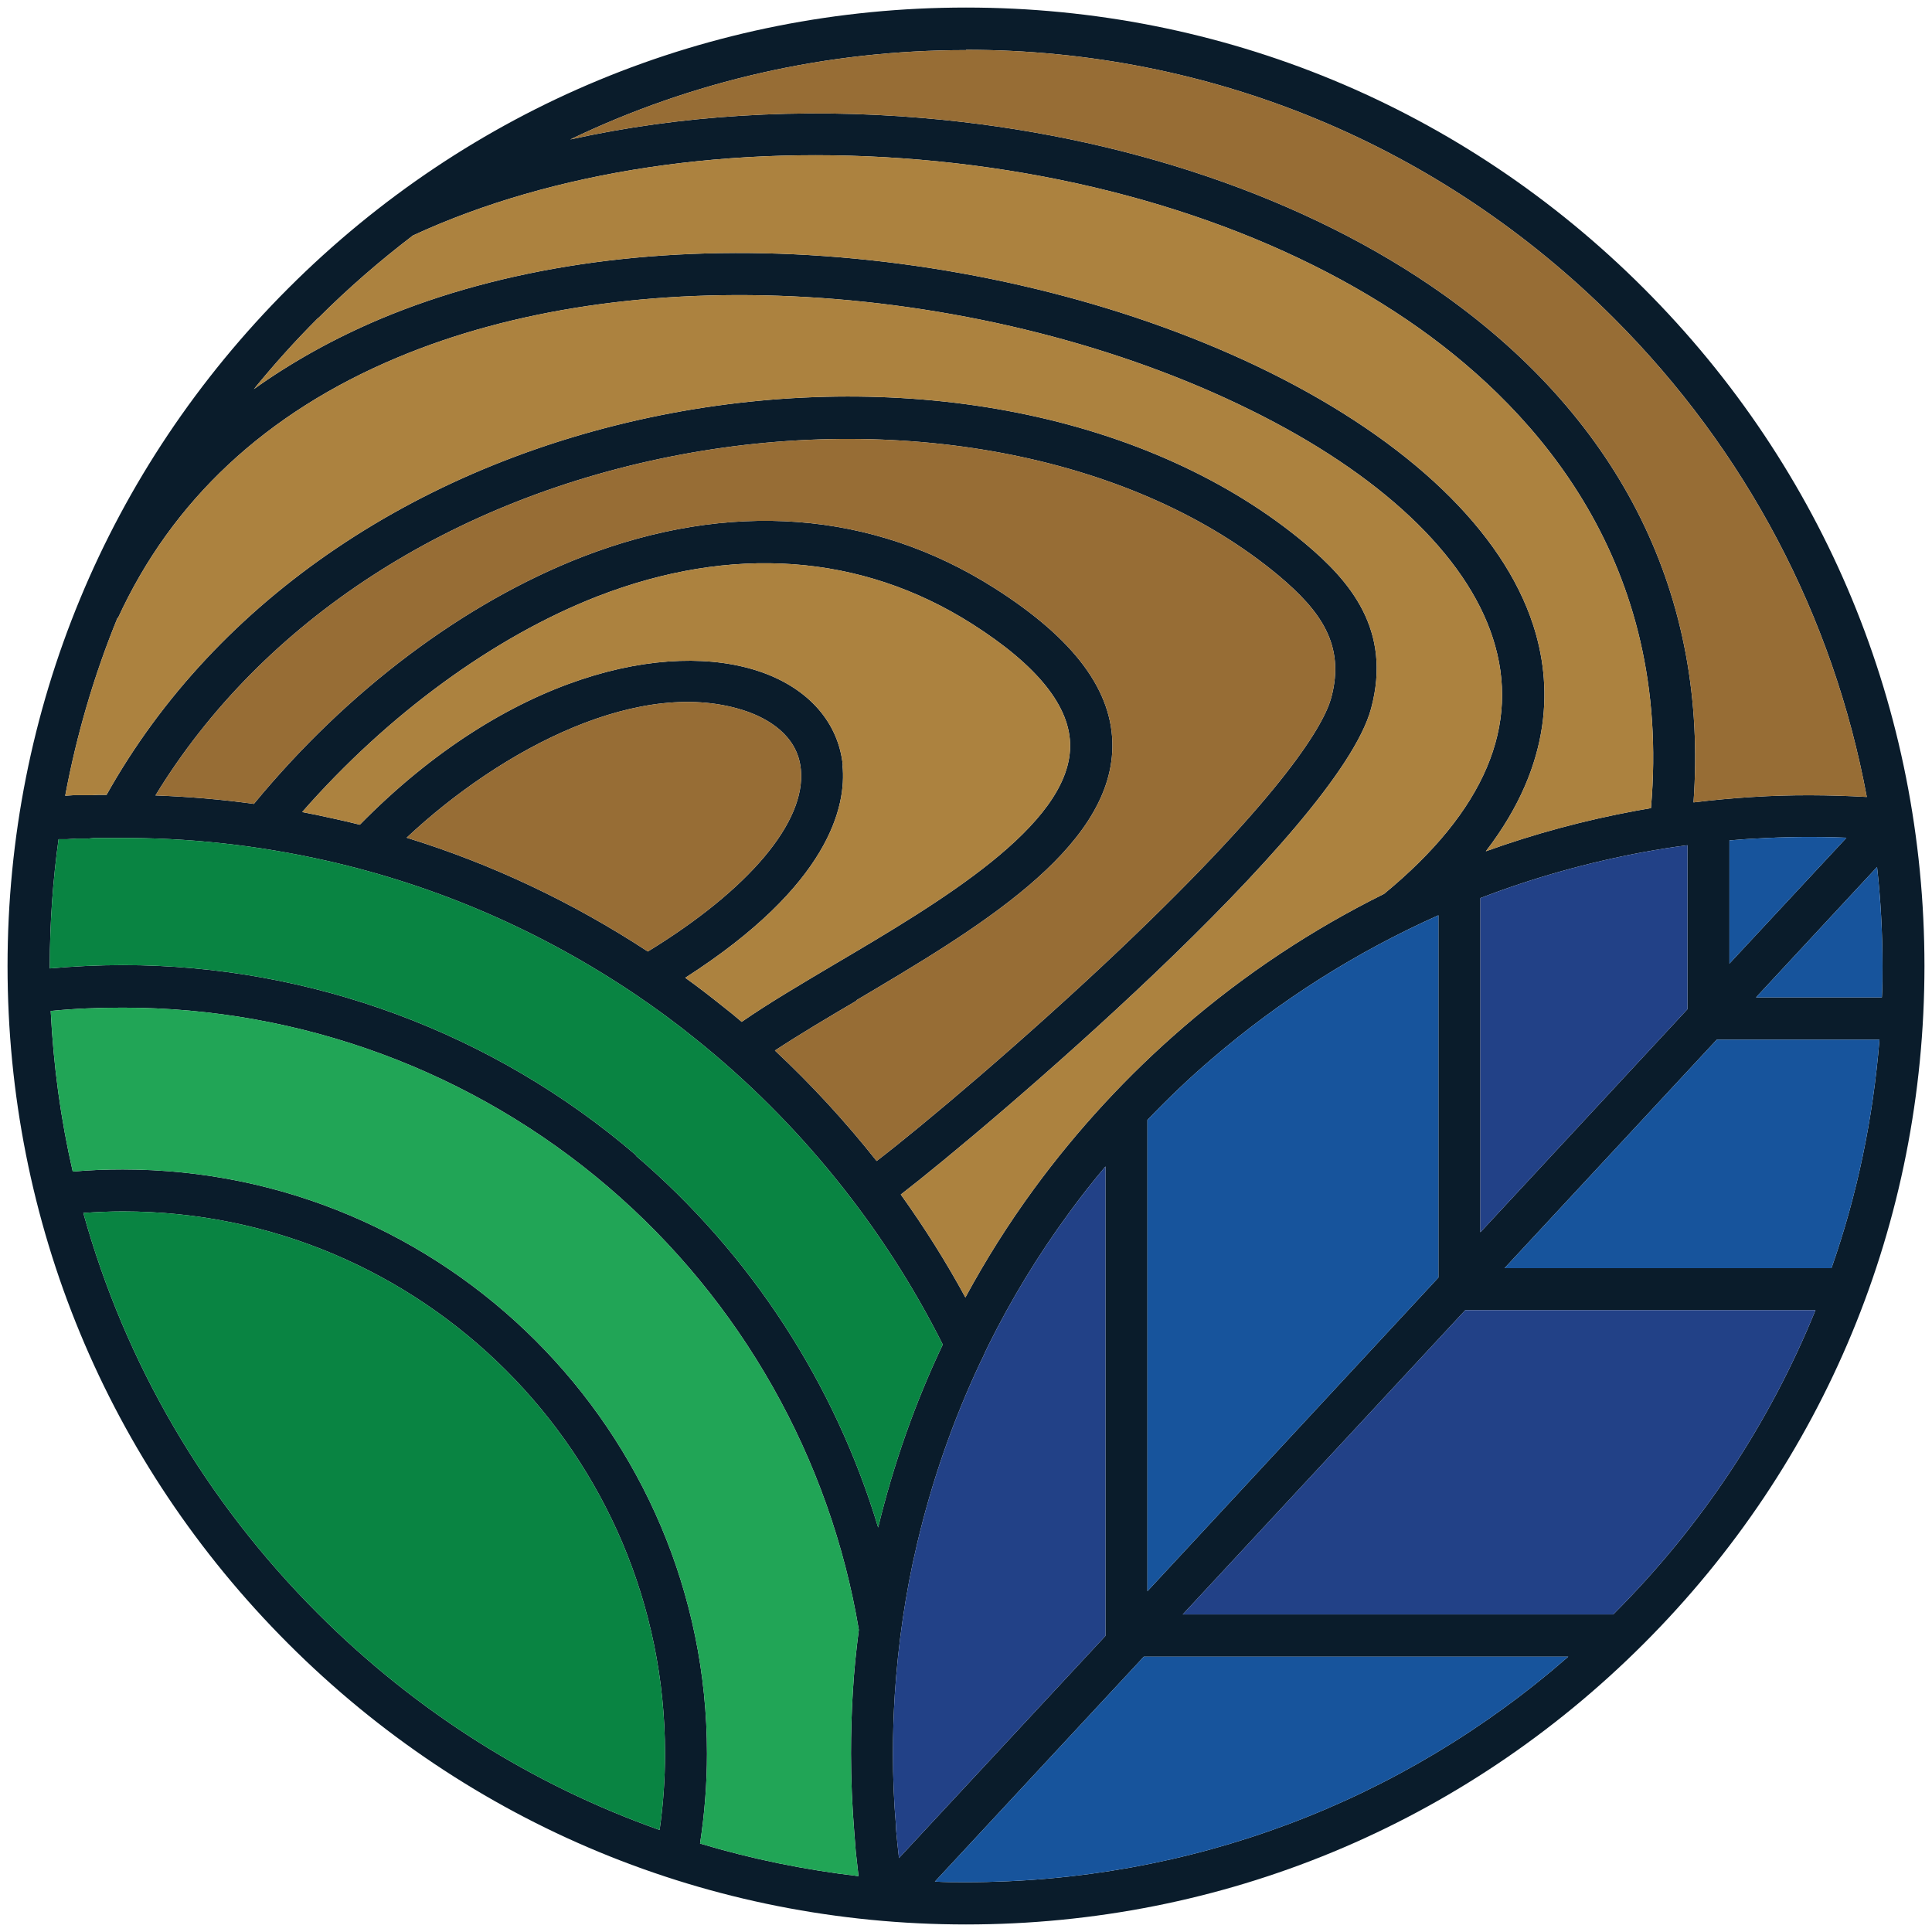
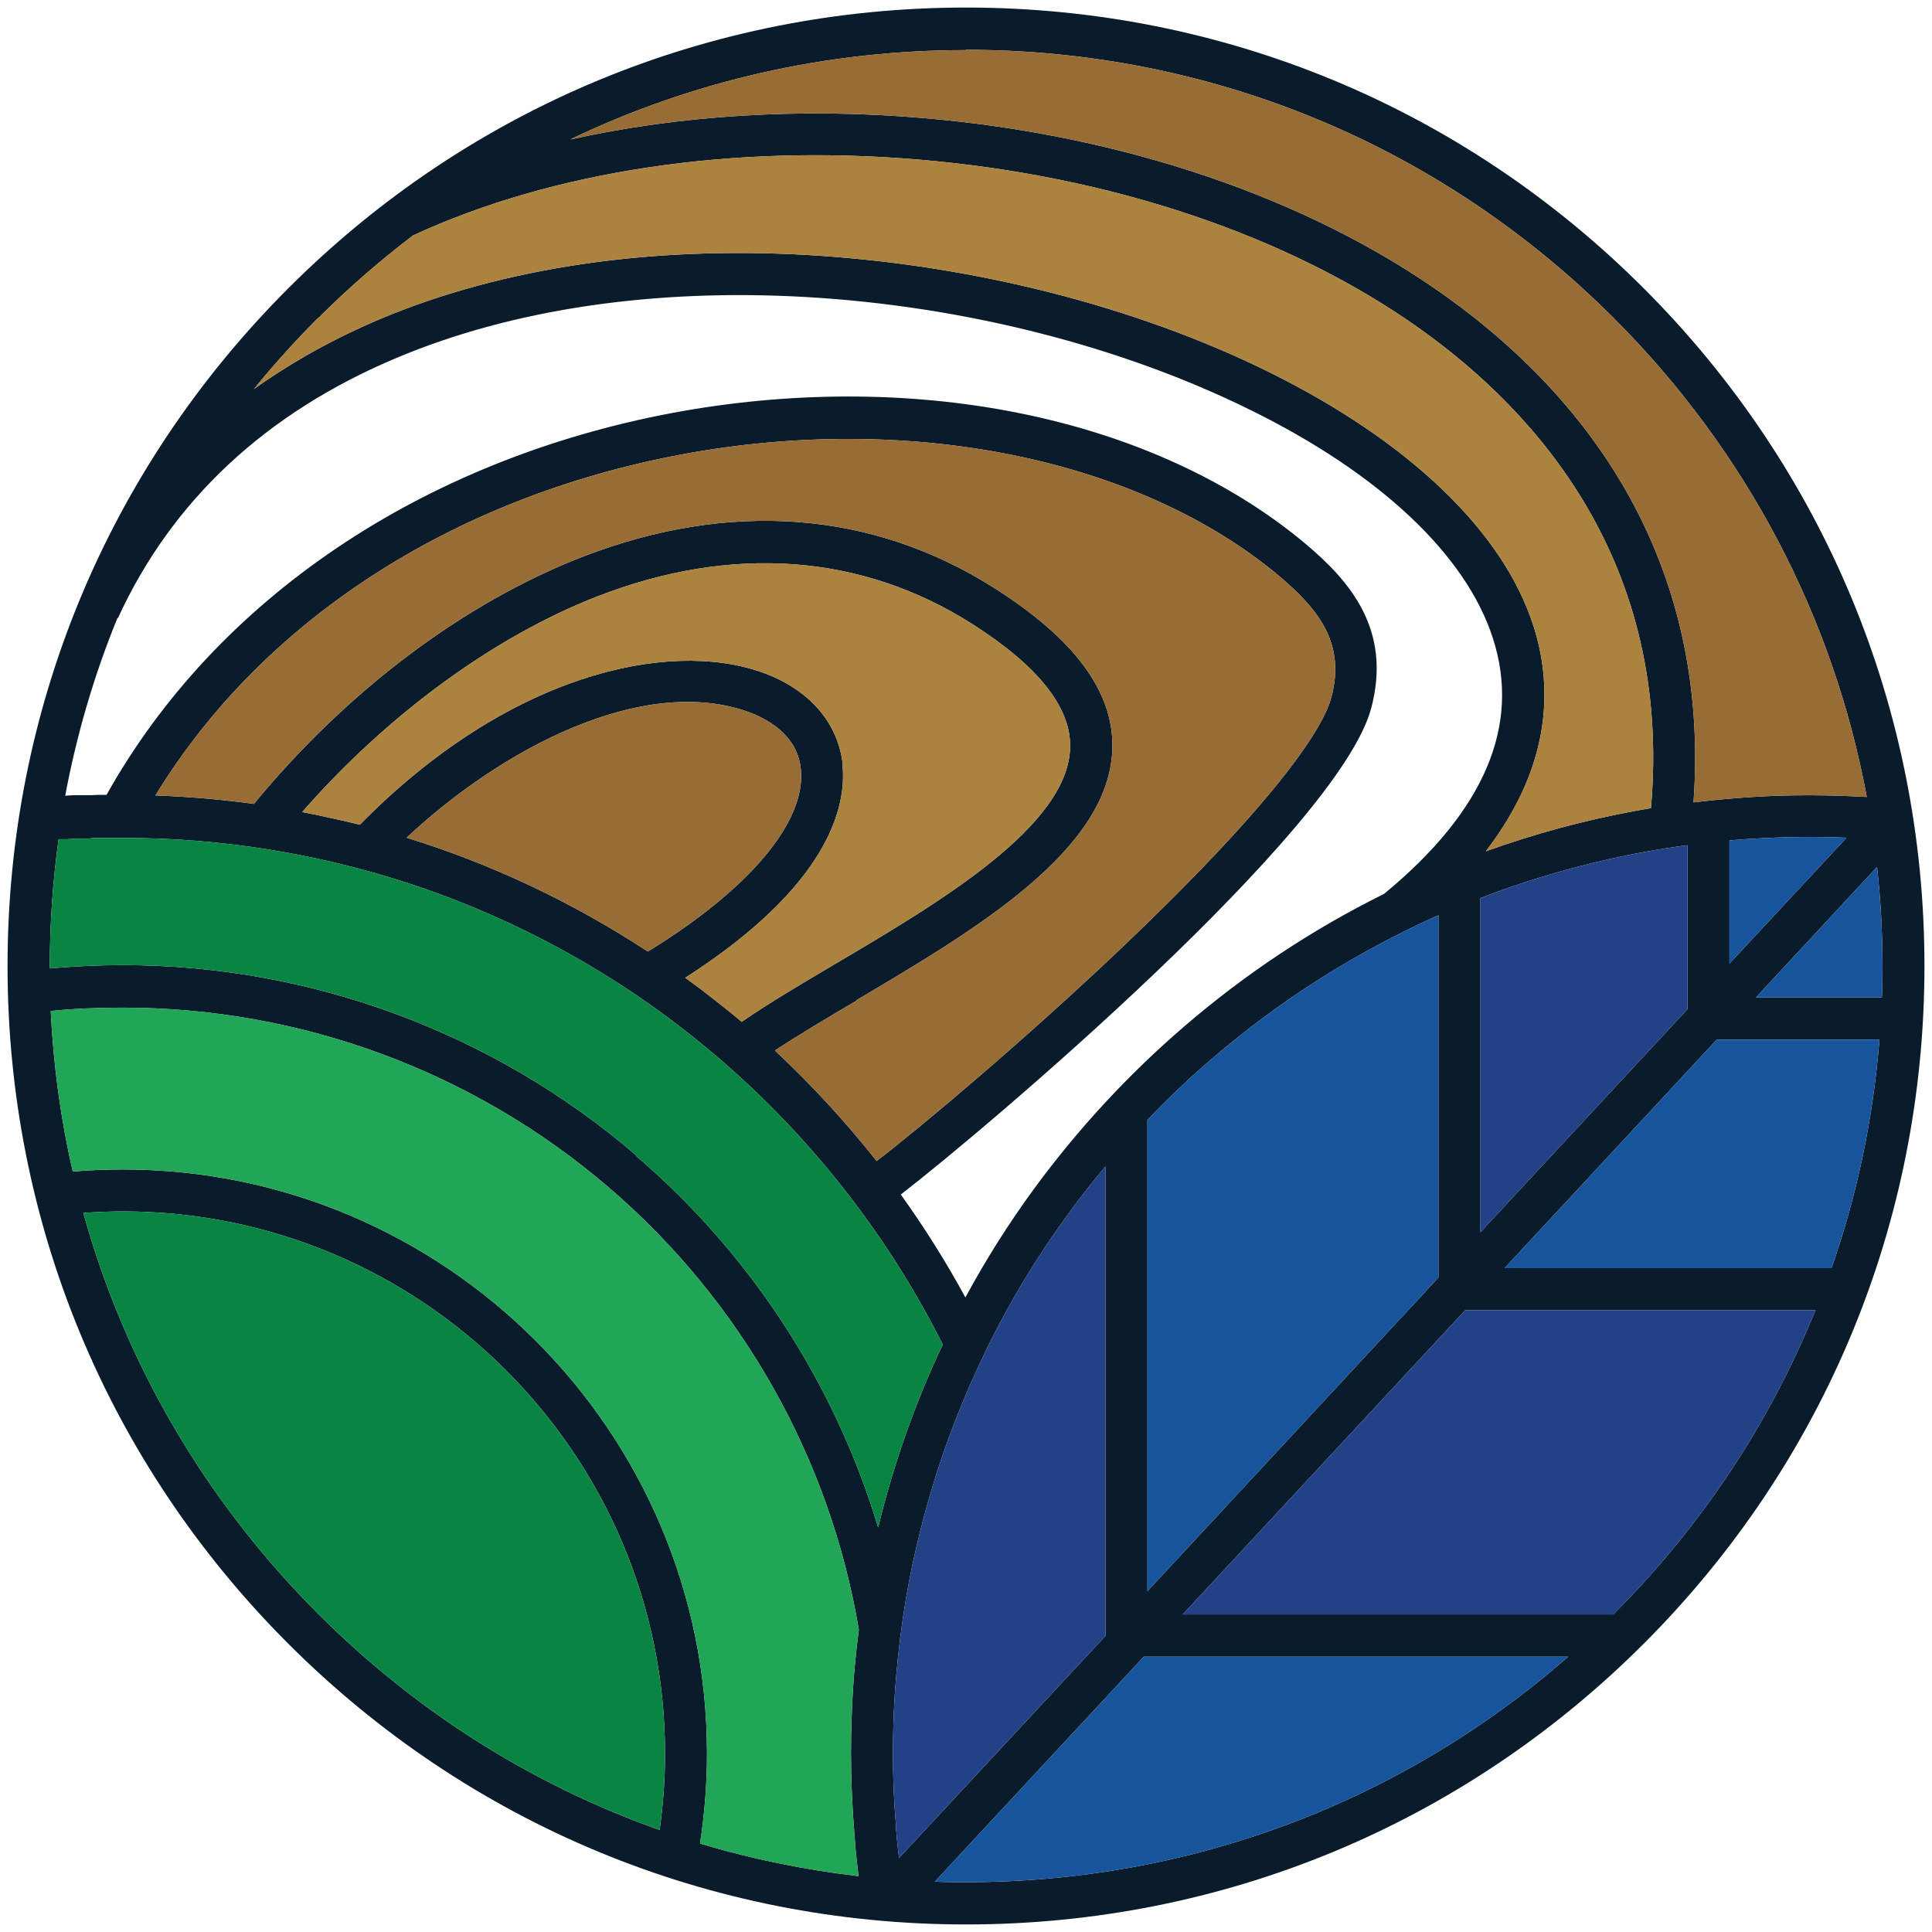
<svg xmlns="http://www.w3.org/2000/svg" id="Layer_1" version="1.1" viewBox="0 0 64 64">
  <defs>
    <style>
      .st0 {
        fill: #17549c;
      }

      .st1 {
        fill: #0a1c2b;
      }

      .st2 {
        fill: #976d35;
      }

      .st3 {
        fill: #21a556;
      }

      .st4 {
        fill: #098442;
      }

      .st5 {
        fill: #ac823f;
      }

      .st6 {
        fill: #224187;
      }
    </style>
  </defs>
  <path class="st1" d="M54.45,9.55C48.45,3.55,40.48.25,32,.25S15.55,3.55,9.55,9.55C3.55,15.55.25,23.52.25,32s3.3,16.45,9.3,22.45c6,6,13.97,9.3,22.45,9.3s16.45-3.3,22.45-9.3c6-6,9.3-13.97,9.3-22.45s-3.3-16.45-9.3-22.45ZM32,1.65c8.11,0,15.73,3.16,21.46,8.89,4.39,4.39,7.27,9.89,8.38,15.86-1.25-.07-2.52-.08-3.77,0-.66.04-1.31.1-1.97.18.49-6.81-2.37-12.62-8.28-16.82-4.52-3.21-10.64-5.29-17.24-5.85-4.09-.35-8.08-.09-11.69.71,4.04-1.94,8.49-2.96,13.11-2.96ZM61.16,27.76l-3.87,4.16v-4.08c.28-.02.57-.05.85-.06,1-.06,2.01-.07,3.02-.03ZM10.54,10.54c.99-.99,2.04-1.9,3.14-2.74,4.63-2.14,10.59-3.04,16.79-2.51,6.35.54,12.23,2.52,16.55,5.59,3.91,2.78,8.38,7.78,7.67,15.89-.17.03-.34.06-.51.09-1.68.31-3.35.76-4.96,1.34,2.27-2.95,2.18-5.61,1.57-7.49-1.01-3.12-4.12-6.09-8.74-8.38-4.43-2.19-9.85-3.56-15.25-3.88-5.26-.31-10.16.42-14.19,2.11-1.54.65-2.94,1.43-4.2,2.33.66-.81,1.37-1.6,2.12-2.35ZM55.9,28v5.43l-6.86,7.39v-11.07c1.74-.67,3.56-1.18,5.39-1.52.49-.09.98-.17,1.47-.23ZM3.9,20.49h0c1.79-3.91,4.91-6.82,9.25-8.64,3.83-1.61,8.52-2.3,13.56-2.01,5.22.3,10.44,1.63,14.71,3.74,4.29,2.11,7.14,4.8,8.03,7.55.94,2.89-.27,5.74-3.6,8.48-2.38,1.18-4.6,2.65-6.63,4.4-1.86,1.6-3.53,3.41-4.98,5.39-.84,1.15-1.59,2.34-2.26,3.58-.64-1.18-1.36-2.32-2.14-3.41,2.79-2.15,14.49-12.06,15.58-16.1.7-2.61-.71-4.23-2.19-5.47-2.5-2.09-5.8-3.59-9.54-4.33-3.62-.72-7.57-.71-11.42.01-8.29,1.56-15.11,6.16-18.74,12.65h-.12c-.12,0-.23,0-.35.01-.08,0-.16,0-.23,0-.05,0-.11,0-.16,0h-.03c-.06,0-.12,0-.18,0l-.3.02c.38-2.03.96-4.01,1.74-5.91ZM47.65,30.32v12l-9.64,10.39v-15.61c.68-.71,1.39-1.39,2.14-2.03,2.27-1.95,4.79-3.54,7.5-4.75ZM27.92,25.36c-.14-1.42-1.13-2.55-2.71-3.1-3.1-1.08-8.39.07-13.29,5.06-.27-.07-.54-.13-.81-.19-.36-.08-.73-.16-1.1-.23,2.83-3.23,6.34-5.8,9.77-7.14,4.45-1.73,8.75-1.42,12.41.9,2.19,1.39,3.28,2.76,3.26,4.08-.04,2.62-4.34,5.16-7.8,7.2-1.13.67-2.2,1.3-3.08,1.91-.21-.18-.43-.36-.65-.53-.4-.32-.8-.63-1.22-.93,4.8-3.08,5.34-5.7,5.21-7.03ZM21.46,31.52c-2.49-1.63-5.17-2.9-7.99-3.77,3.16-2.96,7.8-5.39,11.28-4.18.62.22,1.67.75,1.78,1.92.17,1.74-1.72,3.98-5.07,6.03ZM28.36,33.14c3.95-2.34,8.43-4.98,8.49-8.38.03-1.86-1.25-3.59-3.91-5.28-4.05-2.57-8.78-2.92-13.66-1.03-3.92,1.53-7.77,4.42-10.87,8.18-1.08-.15-2.17-.24-3.26-.28,3.52-5.77,9.8-9.86,17.4-11.29,7.56-1.42,15.15.12,19.81,4.01,1.38,1.16,2.21,2.29,1.74,4.04-.23.85-1.45,3.07-7.02,8.36-3.1,2.94-6.5,5.81-8.04,6.99-1.03-1.3-2.16-2.53-3.37-3.66.79-.52,1.73-1.08,2.72-1.66ZM21.85,60.62c-4.21-1.49-8.06-3.91-11.31-7.16-3.75-3.75-6.4-8.31-7.78-13.28.44-.03.88-.05,1.31-.05,9.9,0,17.96,8.05,17.96,17.96,0,.85-.06,1.7-.18,2.53ZM28.45,53.99c-.09.69-.16,1.38-.2,2.07-.04.67-.06,1.35-.06,2.03,0,.87.04,1.76.11,2.62l.05.64h0c.03.27.06.53.09.8-1.79-.21-3.55-.57-5.25-1.08.15-.98.23-1.98.23-2.98,0-10.67-8.68-19.35-19.35-19.35-.55,0-1.11.02-1.66.07-.4-1.74-.64-3.51-.73-5.32.79-.08,1.59-.11,2.39-.11,5.9,0,11.61,2.11,16.09,5.95,4.4,3.77,7.34,8.98,8.29,14.66h0s0,.01,0,.01ZM21.06,38.26c-4.72-4.05-10.76-6.29-16.99-6.29-.81,0-1.62.04-2.42.11,0-.03,0-.06,0-.09,0-1.41.1-2.81.29-4.19.06,0,.11,0,.13,0,.05,0,.1,0,.15,0l.31-.02c.06,0,.12,0,.18,0h.19c.07-.01.15-.01.22-.02.11,0,.22,0,.34,0h.24c.06,0,.12,0,.18,0,2.34-.02,4.67.24,6.93.75,3.67.83,7.12,2.33,10.25,4.44.68.46,1.36.96,2,1.48,3.4,2.73,6.22,6.22,8.17,10.11-.92,1.94-1.63,3.96-2.14,6.06-1.43-4.75-4.2-9.04-8.02-12.31ZM29.68,60.6v-.13c-.07-.79-.1-1.59-.1-2.38,0-.65.02-1.3.06-1.94.11-1.68.35-3.37.74-5.01.49-2.08,1.19-4.09,2.09-6h0s.06-.12.06-.12c.03-.07.07-.14.1-.22l.12-.25c.75-1.51,1.63-2.96,2.64-4.34.39-.54.8-1.06,1.23-1.57v15.55l-6.84,7.36c-.04-.33-.07-.65-.1-.98ZM32,62.35c-.34,0-.69,0-1.03-.02l6.92-7.45h14.06c-5.53,4.83-12.53,7.47-19.95,7.47ZM53.46,53.46s-.02.02-.02.02h-14.26l9.36-10.08h11.6c-1.51,3.72-3.76,7.14-6.68,10.06ZM60.67,42.01h-10.83l7.03-7.57h5.39c-.21,2.61-.74,5.15-1.59,7.57ZM58.17,33.04l4.01-4.32c.12,1.08.18,2.18.18,3.28,0,.35,0,.69-.02,1.04h-4.17Z" />
  <path class="st0" d="M47.65,30.32v12l-9.64,10.39v-15.61c.68-.71,1.39-1.39,2.14-2.03,2.27-1.95,4.79-3.54,7.5-4.75Z" />
  <path class="st4" d="M21.85,60.62c-4.21-1.49-8.06-3.91-11.31-7.16-3.75-3.75-6.4-8.31-7.78-13.28.44-.03.88-.05,1.31-.05,9.9,0,17.96,8.05,17.96,17.96,0,.85-.06,1.7-.18,2.53Z" />
  <path class="st3" d="M28.45,53.99c-.09.69-.16,1.38-.2,2.07-.04.67-.06,1.35-.06,2.03,0,.87.04,1.76.11,2.62l.05.64h0c.03.27.06.53.09.8-1.79-.21-3.55-.57-5.25-1.08.15-.98.23-1.98.23-2.98,0-10.67-8.68-19.35-19.35-19.35-.55,0-1.11.02-1.66.07-.4-1.74-.64-3.51-.73-5.32.79-.08,1.59-.11,2.39-.11,5.9,0,11.61,2.11,16.09,5.95,4.4,3.77,7.34,8.98,8.29,14.66h0s0,.01,0,.01Z" />
  <path class="st4" d="M21.06,38.26c-4.72-4.05-10.76-6.29-16.99-6.29-.81,0-1.62.04-2.42.11,0-.03,0-.06,0-.09,0-1.41.1-2.81.29-4.19.06,0,.11,0,.13,0,.05,0,.1,0,.15,0l.31-.02c.06,0,.12,0,.18,0h.19c.07-.01.15-.01.22-.02.11,0,.22,0,.34,0h.24c.06,0,.12,0,.18,0,2.34-.02,4.67.24,6.93.75,3.67.83,7.12,2.33,10.25,4.44.68.46,1.36.96,2,1.48,3.4,2.73,6.22,6.22,8.17,10.11-.92,1.94-1.63,3.96-2.14,6.06-1.43-4.75-4.2-9.04-8.02-12.31Z" />
  <path class="st6" d="M29.68,60.6v-.13c-.07-.79-.1-1.59-.1-2.38,0-.65.02-1.3.06-1.94.11-1.68.35-3.37.74-5.01.49-2.08,1.19-4.09,2.09-6h0s.06-.12.06-.12c.03-.07.07-.14.1-.22l.12-.25c.75-1.51,1.63-2.96,2.64-4.34.39-.54.8-1.06,1.23-1.57v15.55l-6.84,7.36c-.04-.33-.07-.65-.1-.98Z" />
  <path class="st0" d="M32,62.35c-.34,0-.69,0-1.03-.02l6.92-7.45h14.06c-5.53,4.83-12.53,7.47-19.95,7.47Z" />
  <path class="st6" d="M53.46,53.46s-.02.02-.02.02h-14.26l9.36-10.08h11.6c-1.51,3.72-3.76,7.14-6.68,10.06Z" />
  <path class="st2" d="M32,1.65c8.11,0,15.73,3.16,21.46,8.89,4.39,4.39,7.27,9.89,8.38,15.86-1.25-.07-2.52-.08-3.77,0-.66.04-1.31.1-1.97.18.49-6.81-2.37-12.62-8.28-16.82-4.52-3.21-10.64-5.29-17.24-5.85-4.09-.35-8.08-.09-11.69.71,4.04-1.94,8.49-2.96,13.11-2.96Z" />
  <path class="st5" d="M10.54,10.54c.99-.99,2.04-1.9,3.14-2.74,4.63-2.14,10.59-3.04,16.79-2.51,6.35.54,12.23,2.52,16.55,5.59,3.91,2.78,8.38,7.78,7.67,15.89-.17.03-.34.06-.51.09-1.68.31-3.35.76-4.96,1.34,2.27-2.95,2.18-5.61,1.57-7.49-1.01-3.12-4.12-6.09-8.74-8.38-4.43-2.19-9.85-3.56-15.25-3.88-5.26-.31-10.16.42-14.19,2.11-1.54.65-2.94,1.43-4.2,2.33.66-.81,1.37-1.6,2.12-2.35Z" />
-   <path class="st5" d="M3.9,20.49h0c1.79-3.91,4.91-6.82,9.25-8.64,3.83-1.61,8.52-2.3,13.56-2.01,5.22.3,10.44,1.63,14.71,3.74,4.29,2.11,7.14,4.8,8.03,7.55.94,2.89-.27,5.74-3.6,8.48-2.38,1.18-4.6,2.65-6.63,4.4-1.86,1.6-3.53,3.41-4.98,5.39-.84,1.15-1.59,2.34-2.26,3.58-.64-1.18-1.36-2.32-2.14-3.41,2.79-2.15,14.49-12.06,15.58-16.1.7-2.61-.71-4.23-2.19-5.47-2.5-2.09-5.8-3.59-9.54-4.33-3.62-.72-7.57-.71-11.42.01-8.29,1.56-15.11,6.16-18.74,12.65h-.12c-.12,0-.23,0-.35.01-.08,0-.16,0-.23,0-.05,0-.11,0-.16,0h-.03c-.06,0-.12,0-.18,0l-.3.02c.38-2.03.96-4.01,1.74-5.91Z" />
  <path class="st5" d="M27.92,25.36c-.14-1.42-1.13-2.55-2.71-3.1-3.1-1.08-8.39.07-13.29,5.06-.27-.07-.54-.13-.81-.19-.36-.08-.73-.16-1.1-.23,2.83-3.23,6.34-5.8,9.77-7.14,4.45-1.73,8.75-1.42,12.41.9,2.19,1.39,3.28,2.76,3.26,4.08-.04,2.62-4.34,5.16-7.8,7.2-1.13.67-2.2,1.3-3.08,1.91-.21-.18-.43-.36-.65-.53-.4-.32-.8-.63-1.22-.93,4.8-3.08,5.34-5.7,5.21-7.03Z" />
  <path class="st2" d="M21.46,31.52c-2.49-1.63-5.17-2.9-7.99-3.77,3.16-2.96,7.8-5.39,11.28-4.18.62.22,1.67.75,1.78,1.92.17,1.74-1.72,3.98-5.07,6.03Z" />
  <path class="st2" d="M28.36,33.14c3.95-2.34,8.43-4.98,8.49-8.38.03-1.86-1.25-3.59-3.91-5.28-4.05-2.57-8.78-2.92-13.66-1.03-3.92,1.53-7.77,4.42-10.87,8.18-1.08-.15-2.17-.24-3.26-.28,3.52-5.77,9.8-9.86,17.4-11.29,7.56-1.42,15.15.12,19.81,4.01,1.38,1.16,2.21,2.29,1.74,4.04-.23.85-1.45,3.07-7.02,8.36-3.1,2.94-6.5,5.81-8.04,6.99-1.03-1.3-2.16-2.53-3.37-3.66.79-.52,1.73-1.08,2.72-1.66Z" />
  <path class="st0" d="M61.16,27.76l-3.87,4.16v-4.08c.28-.02.57-.05.85-.06,1-.06,2.01-.07,3.02-.03Z" />
  <path class="st6" d="M55.9,28v5.43l-6.86,7.39v-11.07c1.74-.67,3.56-1.18,5.39-1.52.49-.09.98-.17,1.47-.23Z" />
  <path class="st0" d="M60.67,42.01h-10.83l7.03-7.57h5.39c-.21,2.61-.74,5.15-1.59,7.57Z" />
  <path class="st0" d="M58.17,33.04l4.01-4.32c.12,1.08.18,2.18.18,3.28,0,.35,0,.69-.02,1.04h-4.17Z" />
</svg>